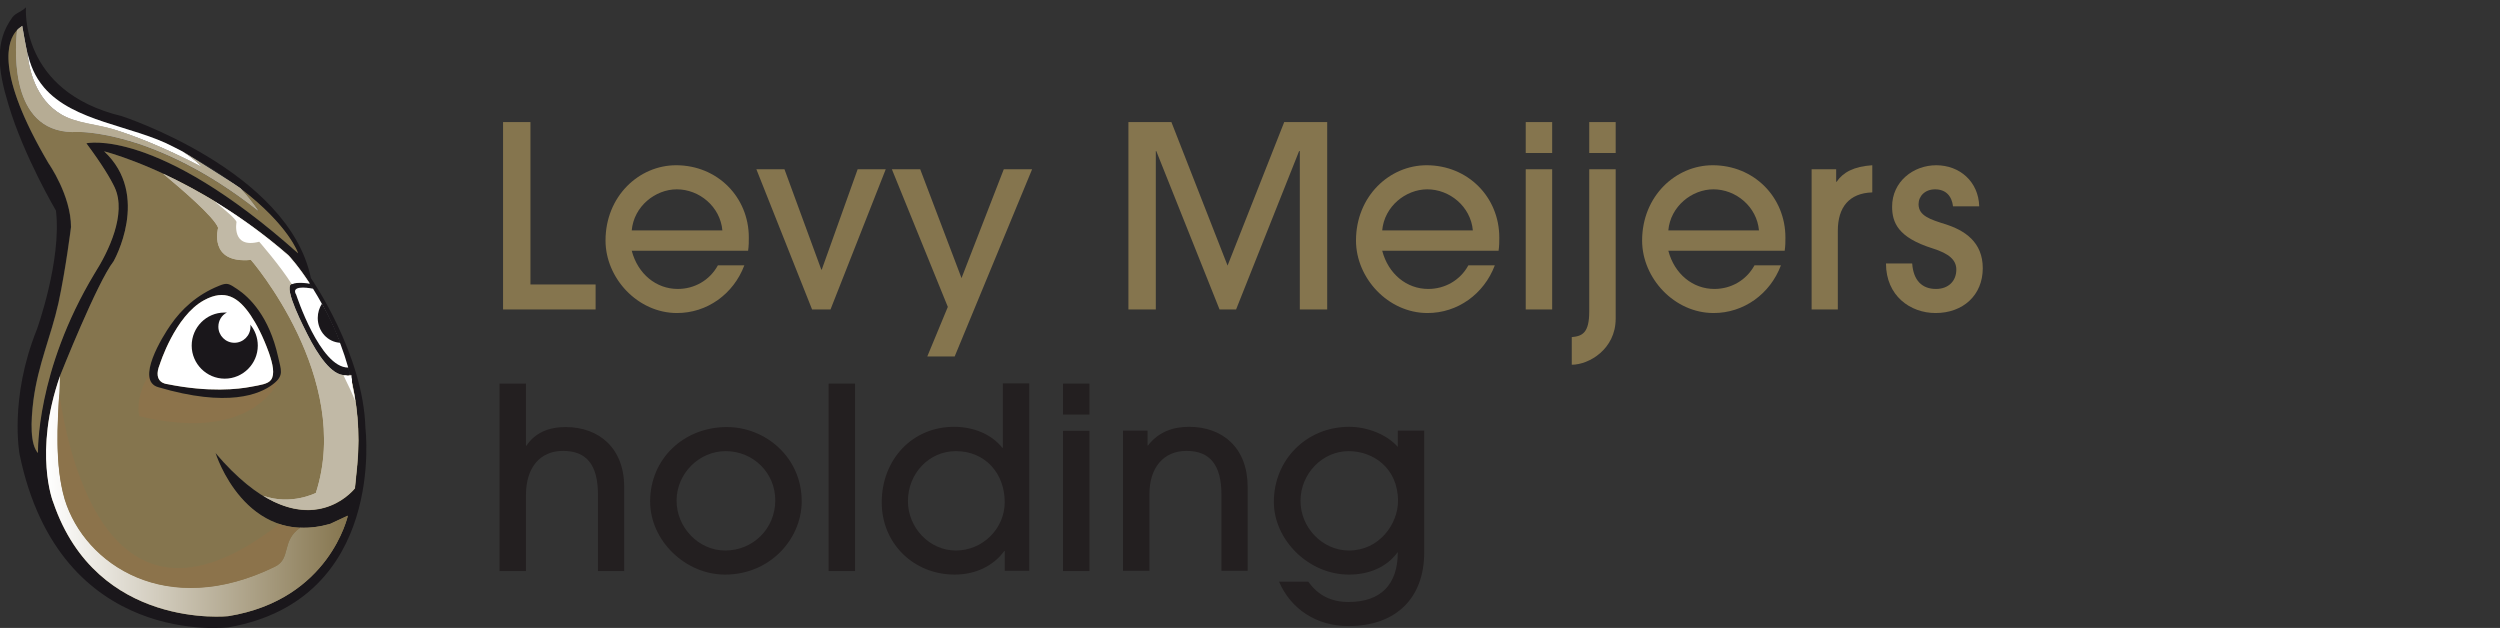
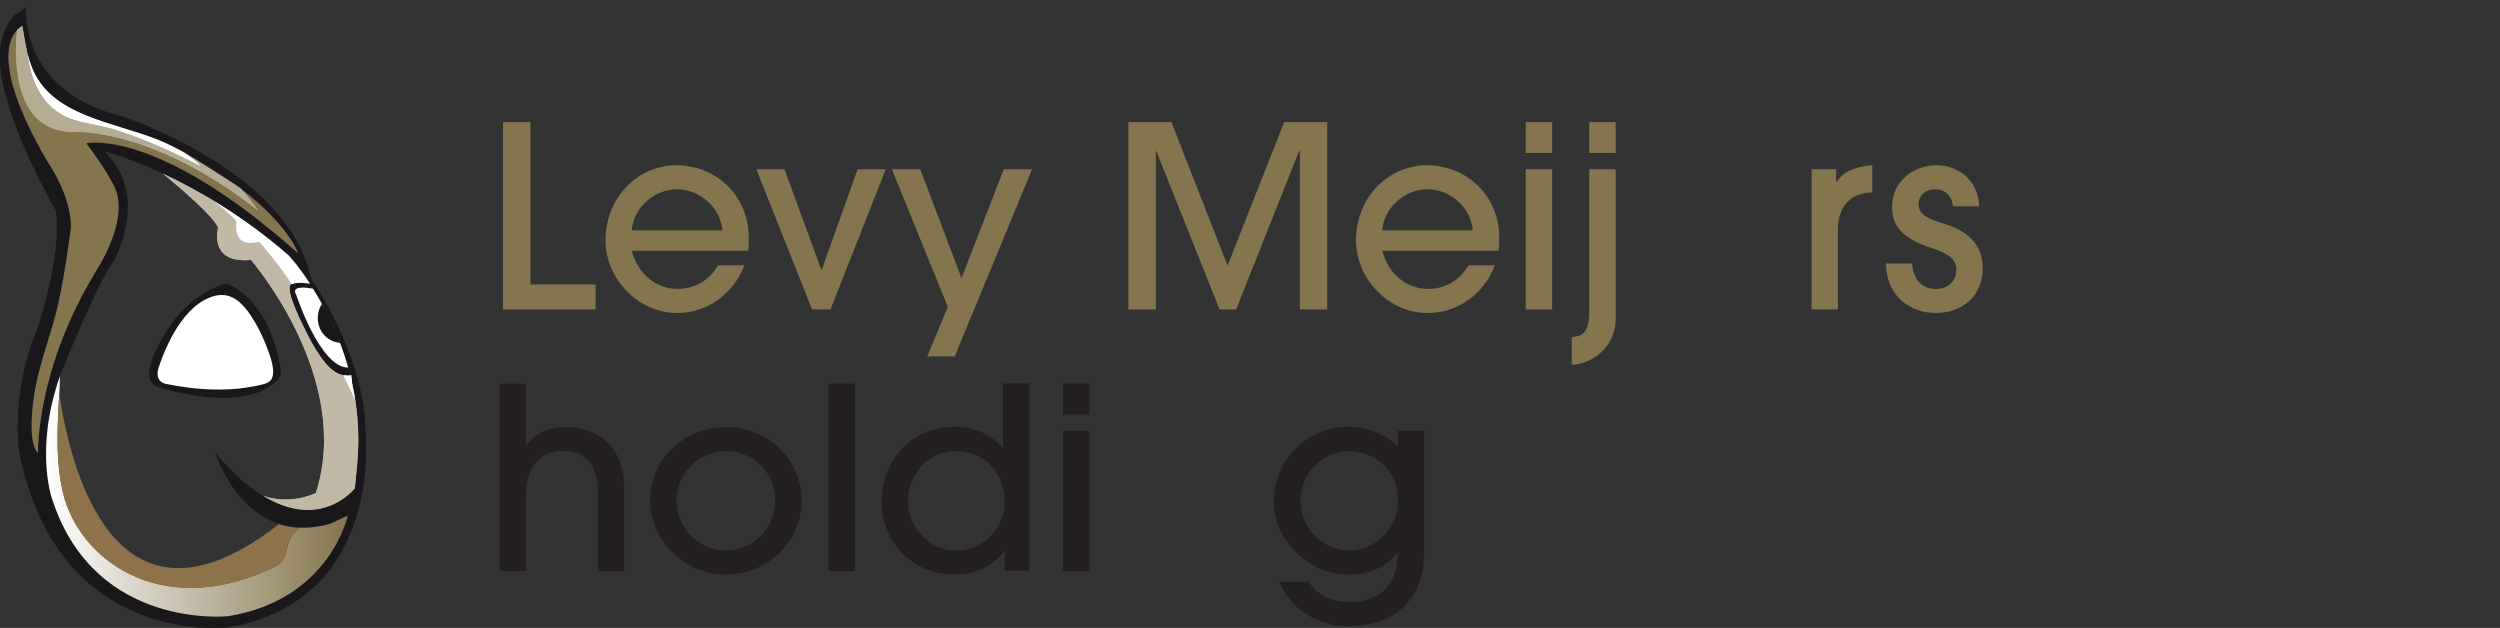
<svg xmlns="http://www.w3.org/2000/svg" version="1.1" id="Layer_1" x="0px" y="0px" viewBox="0 0 1059 266" style="enable-background:new 0 0 1059 266;" xml:space="preserve">
  <rect x="0" y="0" width="1059" height="266" fill="#333333" stroke="none" />
  <style type="text/css"> .st0{fill:none;} .st1{fill-rule:evenodd;clip-rule:evenodd;fill:#1A171B;} .st2{fill-rule:evenodd;clip-rule:evenodd;fill:#85754E;} .st3{fill-rule:evenodd;clip-rule:evenodd;fill:#8C734B;} .st4{fill-rule:evenodd;clip-rule:evenodd;fill:#FFFFFF;} .st5{opacity:0.6;fill-rule:evenodd;clip-rule:evenodd;fill:#85754E;} .st6{opacity:0.5;fill-rule:evenodd;clip-rule:evenodd;fill:#85754E;} .st7{fill-rule:evenodd;clip-rule:evenodd;fill:url(#SVGID_1_);} .st8{fill:#85754E;} .st9{fill:#231F20;} </style>
  <rect class="st0" width="1059" height="266" />
  <g>
    <path class="st1" d="M11,3.1c0,0-3,35.6,40.6,46.1c0,0,70.6,23,80.1,68.6c0,0,22.3,32,23.1,63.7c0,0,8.9,72.4-57.8,84.2 c0,0-71.6,9.4-88.7-73.2c0,0-4.5-23.6,7.3-52.9c0,0,10.6-29.3,8.1-50.4c0,0-13.5-22.8-20.1-44.8c-4.6-15.1-5.9-26.6,1.6-37 C6.7,5.4,9,5.1,11,3.1L11,3.1z M96.7,261c0,0-55.6,6-74.1-48.1c0,0-8.5-21.5,3-54.1c0,0,15.5-39.1,22.5-48.1c0,0,16-28-4-46.6 c0,0,38.6,9.5,78.1,44.1c0,0,34.1,36.6,29.1,88.7l-1,10c0,0-22,28.6-59.1-15c0,0,12.5,40.1,48.6,30.1l7.5-3.5 C147.3,218.4,139.7,254,96.7,261L96.7,261z M9.5,11.1c0,0-19,7,11,58.1c0,0,9.5,13.5,9.5,27c0,0-2.2,17.7-5.3,32.1 c-3.2,14.3-8.6,26-10.6,41.1c-1.2,9.4-1.4,18.8,1.9,22.5c0,0-1-34.6,24-76.1c6-9.4,13.6-25.3,8.5-36.4c-1.8-3.8-5.3-9.7-12-18.7 c0,0,29.6-7,89.7,46.6c0,0-6.8-21.3-52.9-45.2C56.1,53.1,31.1,51.7,18.6,37C12.1,29.3,11.1,20.5,9.5,11.1L9.5,11.1z" />
-     <path class="st2" d="M96.7,261c0,0-55.6,6-74.1-48.1c0,0-8.5-21.5,3-54.1c0,0,15.5-39.1,22.5-48.1c0,0,16-28-4-46.6 c0,0,20.5,5.1,47,21.2c4.4,3.6,8.7,7.2,9.2,8.6c0,0-2.3,11.5,9.6,8.4c0,0,9,10.3,13.8,18c0,0-0.2,0.1-0.2,0.1 c-3.4,1.8,5.7,19.2,6.9,21.5c4.3,8.5,10.1,17.2,15.8,17.1c0,0,1.4,0.5,2.2-0.2c2.9,11.3,4.3,24.1,3,38.1l-1,10c0,0-22,28.6-59.1-15 c0,0,12.5,40.1,48.6,30.1l7.5-3.5C147.3,218.4,139.7,254,96.7,261L96.7,261z M99.5,90.8c0.5,0.3,1,0.6,1.4,1 C100.4,91.4,100,91.1,99.5,90.8L99.5,90.8z" />
-     <path class="st3" d="M119.1,159c0,0-9.1,29.5-60.1,17.3c0,0-2.1-7.5,4.2-17.8c0,2.7,1,4.8,3.8,5.6c29.4,8.7,43.1,3.1,48.7-1.3 c1.6-1.2,2.5-2.3,2.9-3.4L119.1,159L119.1,159z" />
    <path class="st1" d="M72.3,137.6c4.5-6.5,11-12.7,20.4-16.5c3.6-1.5,4.2-1,7.7,1.3c5.3,3.5,13.6,11.6,17.4,28.7 c1.2,5.6,2.7,7.9-2.1,11.6c-5.6,4.4-19.3,10-48.7,1.3C57.3,161.2,68.8,142.6,72.3,137.6L72.3,137.6z M70.8,162.7 c0,0-6.4-0.4-3.1-8.4c0,0,6.4-20.4,18.7-27.1c8.9-4.9,14.6-1.3,19.8,6.4c2.4,3.6,5.1,8.6,7.7,15.8c1.7,4.9,2.6,9.2,0.9,11.5 c-1.3,1.8-4.6,2.2-8.3,2.9C100.9,164.9,88.6,166.3,70.8,162.7L70.8,162.7z" />
    <path class="st4" d="M70.8,162.7c0,0-6.4-0.4-3.1-8.4c0,0,6.4-20.4,18.7-27.1c8.9-4.9,14.6-1.3,19.8,6.4c2.4,3.6,5.1,8.6,7.7,15.8 c1.7,4.9,2.6,9.2,0.9,11.5c-1.3,1.8-4.6,2.2-8.3,2.9C100.9,164.9,88.6,166.3,70.8,162.7L70.8,162.7z" />
    <path class="st2" d="M7.2,12.8c-4,4.2-9.5,17.6,13.4,56.4c0,0,9.5,13.5,9.5,27c0,0-2.2,17.7-5.3,32.1c-3.2,14.3-8.6,26-10.6,41.1 c-1.2,9.4-1.4,18.8,1.9,22.5c0,0-1-34.6,24-76.1c6-9.4,13.6-25.3,8.5-36.4c-1.8-3.8-5.3-9.7-12-18.7c0,0,29.6-7,89.7,46.6 c0,0-3.7-11.6-24.3-27.4c4.8,5.3,7.5,9.5,7.5,9.5C65.6,55,33,55.9,33,55.9C4.9,57.4,6.1,23.6,7.2,12.8L7.2,12.8z" />
-     <path class="st1" d="M95.1,132.4c0.3,0,0.7,0,1,0c-2.2,1.1-3.6,3.4-3.6,6c0,3.7,3,6.8,6.8,6.8c3.7,0,6.8-3,6.8-6.8 c0-0.3,0-0.6-0.1-0.9c2,2.4,3.2,5.5,3.2,8.9c0,7.7-6.3,14-14,14c-7.7,0-14-6.3-14-14C81.2,138.7,87.4,132.4,95.1,132.4L95.1,132.4z " />
    <path class="st4" d="M11.6,22.2c0.6,6.9,3.3,19.9,14.5,26.4c6.4,3.7,14.8,4.1,21.9,6.2c8,2.4,20.5,7.1,37.6,16c0,0-2.1-2.7-8.2-6.6 c-1.3-0.7-2.7-1.4-4.1-2.1C56.1,53.1,31.1,51.7,18.6,37C14.7,32.4,12.8,27.5,11.6,22.2L11.6,22.2z" />
    <path class="st4" d="M7.2,12.8C6.1,23.6,4.9,57.4,33,55.9c0,0,32.7-1,76.4,33.4c0,0-2.7-4.2-7.5-9.5c-3.1-2.3-25.2-16-24.6-15.7 c6,4,8.2,6.6,8.2,6.6c-17-8.8-29.6-13.5-37.6-16c-7.1-2.2-15.5-2.5-21.9-6.2c-11.1-6.5-13.8-19.5-14.5-26.4 c-0.8-3.6-1.4-7.3-2.1-11.2C9.5,11.1,8.4,11.5,7.2,12.8L7.2,12.8z" />
    <path class="st5" d="M7.2,12.8C6.1,23.6,4.9,57.4,33,55.9c0,0,32.7-1,76.4,33.4c0,0-2.7-4.2-7.5-9.5c-3.1-2.3-25.2-16-24.6-15.7 c6,4,8.2,6.6,8.2,6.6c-17-8.8-29.6-13.5-37.6-16c-7.1-2.2-15.5-2.5-21.9-6.2c-11.1-6.5-13.8-19.5-14.5-26.4 c-0.8-3.6-1.4-7.3-2.1-11.2C9.5,11.1,8.4,11.5,7.2,12.8L7.2,12.8z" />
    <path class="st1" d="M131.2,120.2c-0.8-0.1-5.5-0.9-7.8,0.3c-3.4,1.8,5.7,19.2,6.9,21.5c4.3,8.5,10.1,17.2,15.8,17.1 c0,0,1.4,0.5,2.2-0.2C144.1,142.3,137,129,131.2,120.2L131.2,120.2z M132.6,122.3c-3.1-0.6-9.5-1.3-7.1,2.6c0,0,10.1,30.9,22,30.8 C143.6,141.9,137.7,130.5,132.6,122.3L132.6,122.3z" />
    <path class="st4" d="M132.6,122.3c-3.1-0.6-9.5-1.3-7.1,2.6c0,0,10.1,30.9,22,30.8C143.6,141.9,137.7,130.5,132.6,122.3 L132.6,122.3z" />
    <path class="st1" d="M144.2,145.2c-5.3-0.2-9.6-4.8-9.6-10.5c0-2.3,0.7-4.4,1.8-6.1C139.2,133.4,141.9,139,144.2,145.2L144.2,145.2 z" />
    <path class="st4" d="M69.1,73.6c7.1,5.9,21.6,18.2,23.3,22.9c0,0-4.3,15.3,13.9,13.6c0,0,43.3,49.9,27.5,98.7 c0,0-10.4,5.4-22.3,1.2c24.7,15.1,38.8-3.2,38.8-3.2l1-10c1.3-13.9-0.1-26.8-3-38.1c-0.9,0.8-2.2,0.2-2.2,0.2 c-5.7,0.1-11.5-8.6-15.8-17.1c-1.1-2.3-10.3-19.7-6.9-21.5c2.3-1.2,7-0.5,7.8-0.3c-5-7.7-9-11.9-9-11.9 C102.8,91.3,83.6,80.4,69.1,73.6L69.1,73.6z" />
    <path class="st6" d="M69.1,73.6c7.1,5.9,21.6,18.2,23.3,22.9c0,0-4.3,15.3,13.9,13.6c0,0,43.3,49.9,27.5,98.7 c0,0-10.4,5.4-22.3,1.2c24.7,15.1,38.8-3.2,38.8-3.2l1-10c1.3-13.9-0.1-26.8-3-38.1c-0.9,0.8-2.2,0.2-2.2,0.2 c-5.7,0.1-11.5-8.6-15.8-17.1c-1.1-2.3-10.3-19.7-6.9-21.5c2.3-1.2,7-0.5,7.8-0.3c-5-7.7-9-11.9-9-11.9 C102.8,91.3,83.6,80.4,69.1,73.6L69.1,73.6z" />
    <path class="st4" d="M91,85.4c4.4,3.6,8.7,7.2,9.2,8.6c0,0-2.3,11.5,9.6,8.4c0,0,9,10.3,13.8,18c2.4-1.1,6.8-0.4,7.6-0.2 c-5-7.7-9-11.9-9-11.9C111.5,98.9,100.8,91.4,91,85.4L91,85.4z" />
    <path class="st4" d="M145.5,159.1c0.3,0.5,0.6,1.1,0.9,1.8c1.2,2.4,2.9,5.9,4.1,9.1c-0.3-2.2-0.7-4.3-1.2-6.4l0-0.1l0-0.1l-0.2-1.1 l0-0.2l0-0.2l0-0.1l0-0.1l0-0.2l0-0.2l0-0.2l0-0.1l0-0.1l0-0.2l-0.2-1l0-0.2l0,0l0-0.2l-0.1-0.5l0,0l0.1,0.5l-0.1-0.5 c-0.9,0.8-2.2,0.2-2.2,0.2C145.9,159.1,145.7,159.1,145.5,159.1L145.5,159.1z" />
    <linearGradient id="SVGID_1_" gradientUnits="userSpaceOnUse" x1="19.509" y1="210.241" x2="147.258" y2="210.241">
      <stop offset="0" style="stop-color:#FFFFFF" />
      <stop offset="1" style="stop-color:#85754E" />
    </linearGradient>
    <path class="st7" d="M25.4,159.3c0,10.5-3.3,34.3,2.1,52.2c8.5,27.6,43.2,50.9,89,28.5c7-3.4,2.6-10.9,10.7-16.5 c3.8,0.2,8-0.3,12.6-1.6l7.5-3.5c0,0-7.5,35.6-50.6,42.6c0,0-55.6,6-74.1-48.1C22.5,212.9,14.1,191.6,25.4,159.3L25.4,159.3z" />
    <path class="st3" d="M24.5,161.9L24.5,161.9c-1,3-1.8,5.9-2.4,8.7l0-0.1C22.7,167.8,23.5,164.9,24.5,161.9L24.5,161.9z M25.1,166.7 c4,27.7,22.1,110.7,93.1,55.3c4.7,1.6,10.2,2.1,16.4,1.1v0c-2.6,0.4-5.1,0.6-7.5,0.5c-8.1,5.6-3.7,13.1-10.7,16.5 c-45.8,22.4-80.5-0.9-89-28.5C23.1,197,24.4,178.7,25.1,166.7L25.1,166.7z" />
    <g>
      <path class="st8" d="M213.1,131.1V51.7h11.6v68.8h27.6v10.6H213.1z" />
      <path class="st8" d="M267.6,106.2c2.6,9.9,10.4,16.2,19.5,16.2c7,0,13.5-3.6,17-10h11.2c-4.6,12.2-15.8,20.2-28.5,20.2 c-16.7,0-30.3-14.8-30.3-30.7c0-18.8,14.2-31.9,29.9-31.9c17.5,0,30.8,13.5,30.8,30.6c0,1.8,0,3.5-0.3,5.6H267.6z M306,97.6 c-0.9-10.1-9.8-17.4-19.3-17.4c-9.1,0-18.2,7.2-19.1,17.4H306z" />
      <path class="st8" d="M344,131.1l-23.6-59.4h11.9l15.6,42.5h0.2l15.2-42.5h11.9l-23.4,59.4H344z" />
      <path class="st8" d="M392.8,151l8.7-21l-23.7-58.3h12l17.5,46.1l17.9-46.1h12L404.4,151H392.8z" />
      <path class="st8" d="M550.6,131.1V64h-0.3l-26.7,67.1h-7L489.8,64h-0.2v67.1H478V51.7h18.2l23.8,60.8L544,51.7h18.2v79.4H550.6z" />
      <path class="st8" d="M585.5,106.2c2.6,9.9,10.4,16.2,19.5,16.2c7,0,13.5-3.6,17-10h11.2c-4.6,12.2-15.8,20.2-28.5,20.2 c-16.7,0-30.3-14.8-30.3-30.7c0-18.8,14.2-31.9,29.9-31.9c17.5,0,30.8,13.5,30.8,30.6c0,1.8,0,3.5-0.3,5.6H585.5z M623.9,97.6 c-0.9-10.1-9.8-17.4-19.3-17.4c-9.1,0-18.2,7.2-19.1,17.4H623.9z" />
      <path class="st8" d="M646.3,64.8V51.7h11.2v13.1H646.3z M646.3,131.1V71.7h11.2v59.4H646.3z" />
      <path class="st8" d="M665.8,142.8c4.4-0.4,7.4-1.7,7.4-10.8V71.7h11.2V135c0,12.9-11.3,19.5-18.6,19.5V142.8z M673.2,64.8V51.7 h11.2v13.1H673.2z" />
-       <path class="st8" d="M706.7,106.2c2.6,9.9,10.4,16.2,19.5,16.2c7,0,13.5-3.6,17-10h11.2c-4.6,12.2-15.8,20.2-28.5,20.2 c-16.7,0-30.3-14.8-30.3-30.7c0-18.8,14.2-31.9,29.9-31.9c17.5,0,30.8,13.5,30.8,30.6c0,1.8,0,3.5-0.3,5.6H706.7z M745.1,97.6 c-0.9-10.1-9.8-17.4-19.3-17.4c-9.1,0-18.2,7.2-19.1,17.4H745.1z" />
      <path class="st8" d="M767.4,131.1V71.7h10.4V77h0.2c2.7-4,7.3-6.5,15.1-7v11.5c-9.7,0.3-14.6,6.2-14.6,16.2v33.4H767.4z" />
      <path class="st8" d="M827.3,87.4c-0.5-4.3-3-7.2-7.6-7.2c-4.3,0-7,2.9-7,6.3c0,5,5.2,6.5,11.1,8.4c8.4,2.6,16.1,7.6,16.1,18.7 c0,11.5-8.4,19-20,19c-10.7,0-21-7.3-21-21H810c0.5,7.2,4.2,10.8,10.1,10.8c5.2,0,8.6-3.3,8.6-8.2c0-4.1-3.1-6.8-10.1-9 c-14.6-4.6-17.1-10.9-17.1-17.7c0-10.5,8.9-17.5,18.7-17.5c9.9,0,17.9,6.9,18.2,17.4H827.3z" />
      <path class="st9" d="M253.3,241.9v-32.3c0-12.8-4.9-18.6-14.8-18.6c-9.8,0-15.7,7.1-15.7,18.7v32.2h-11.2v-79.4h11.2v26.3h0.2 c3.5-5.3,9.2-7.9,16.6-7.9c14.2,0,24.8,9,24.8,25.3v35.7H253.3z" />
      <path class="st9" d="M307.1,243.4c-16.7,0-31.7-14.3-31.7-31c0-18.1,14.3-31.5,32.5-31.5c16.4,0,31.9,12.9,31.7,31.8 C339.4,228.5,326.1,243.4,307.1,243.4z M307.4,191.1c-11.2,0-20.8,9.4-20.8,21c0,11.3,9.3,21.1,20.6,21.1 c11.7,0,21.2-9.2,21.2-21.2C328.5,200.4,319.1,191.1,307.4,191.1z" />
      <path class="st9" d="M351,241.9v-79.4h11.2v79.4H351z" />
      <path class="st9" d="M425.6,241.9v-8.5h-0.2c-4.6,6.4-12.3,10-21,10c-17.3,0-30.9-13.1-30.9-30.6c0-18.1,12.9-32,30.6-32 c8,0,15.7,2.9,20.5,8.9h0.2v-27.3h11.2v79.4H425.6z M404.9,191.1c-11.4,0-20.3,9.5-20.3,21.2c0,11.2,9.1,20.9,20.3,20.9 c11.3,0,20.7-9.2,20.7-20.5C425.6,200.6,417.4,191.1,404.9,191.1z" />
      <path class="st9" d="M450.3,175.6v-13.1h11.2v13.1H450.3z M450.3,241.9v-59.4h11.2v59.4H450.3z" />
-       <path class="st9" d="M517.4,241.9v-32.4c0-12.6-4.9-18.5-14.8-18.5c-9.8,0-15.7,7.2-15.7,18.3v32.5h-11.2v-59.4h10.4v6.3h0.2 c4.4-5.7,10.5-7.9,17.4-7.9c14.3,0,24.8,9,24.8,25.4v35.6H517.4z" />
      <path class="st9" d="M591.9,234.1c-4.6,6.2-12,9.3-20.5,9.3c-17.1,0-31.8-14.7-31.8-30.8c0-17.9,13.9-31.8,31.9-31.8 c7.7,0,15.9,3.2,20.6,8.5v-6.9h11.2v51.6c0,19.3-11.9,31.2-32.1,31.2c-13.6,0-24.4-7.2-29.4-18.8h12.4c4.2,5.9,9.8,8.6,17.1,8.6 c13.6,0,20.8-7.4,20.8-21H591.9z M592.2,212.2c0-14-10.6-21.1-20.9-21.1c-11.1,0-20.4,9.5-20.4,21.1c0,11.4,9.4,21,20.5,21 C584.3,233.2,592.2,221.9,592.2,212.2z" />
    </g>
  </g>
</svg>